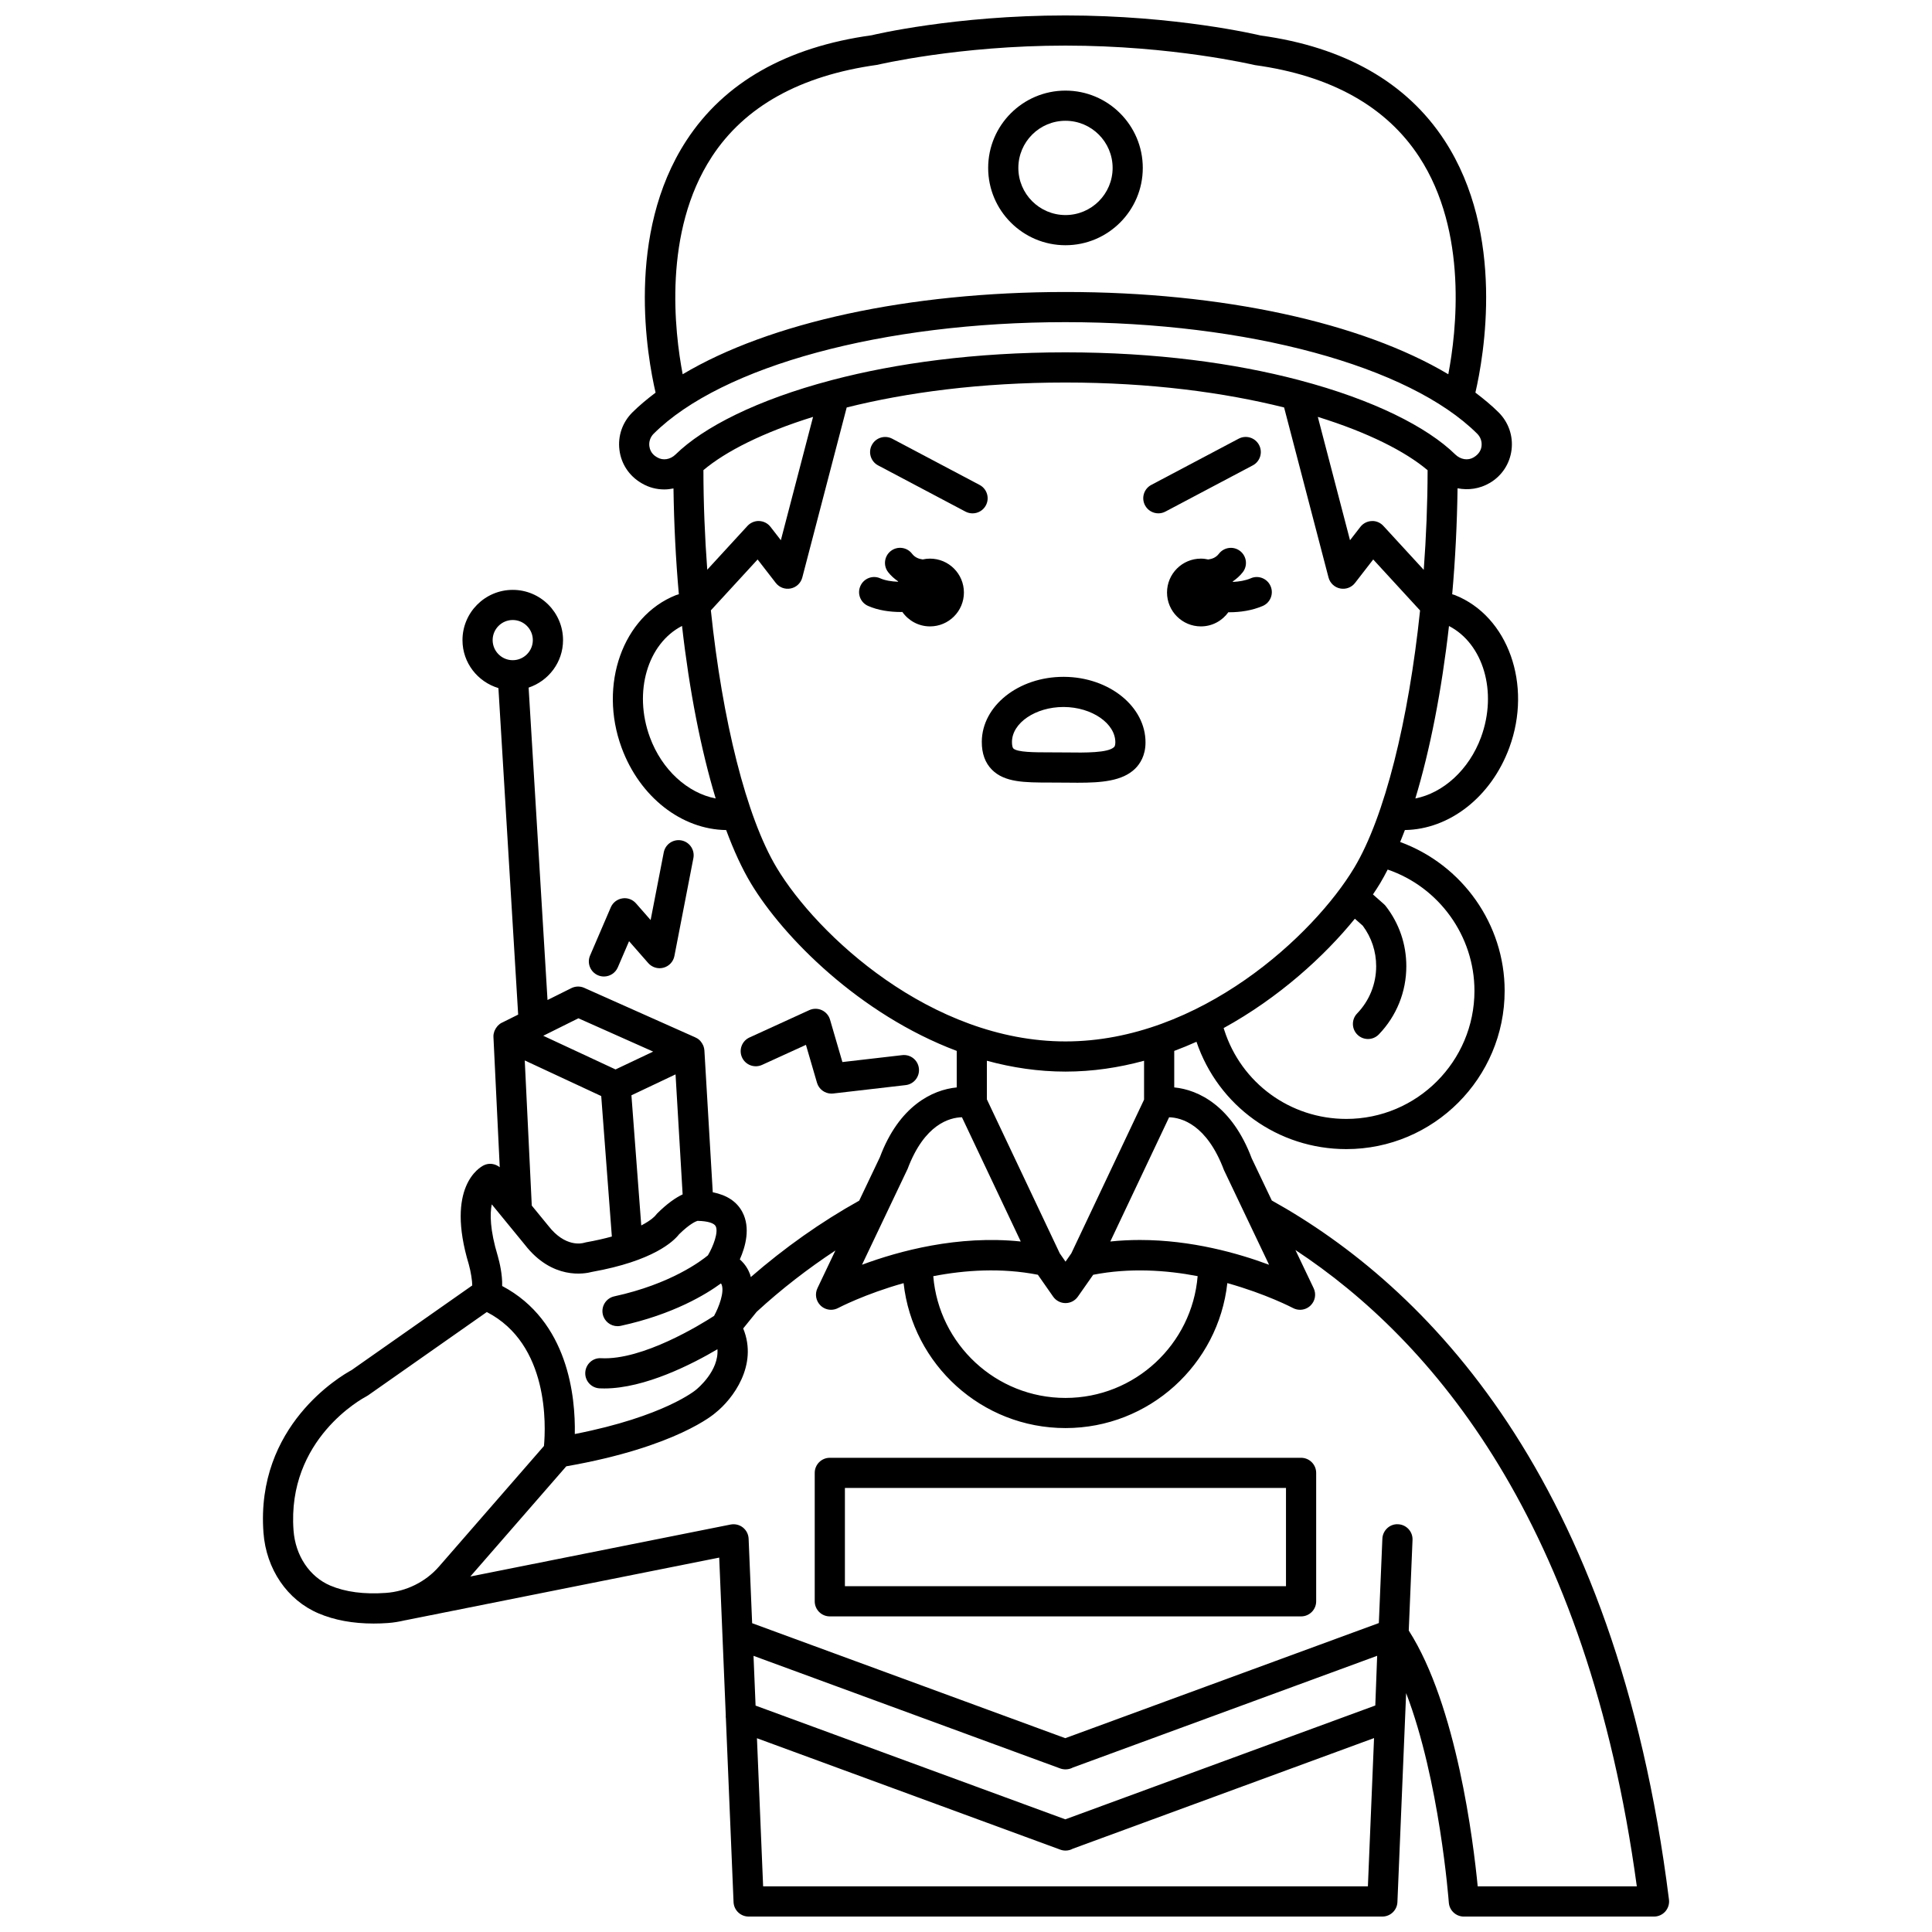
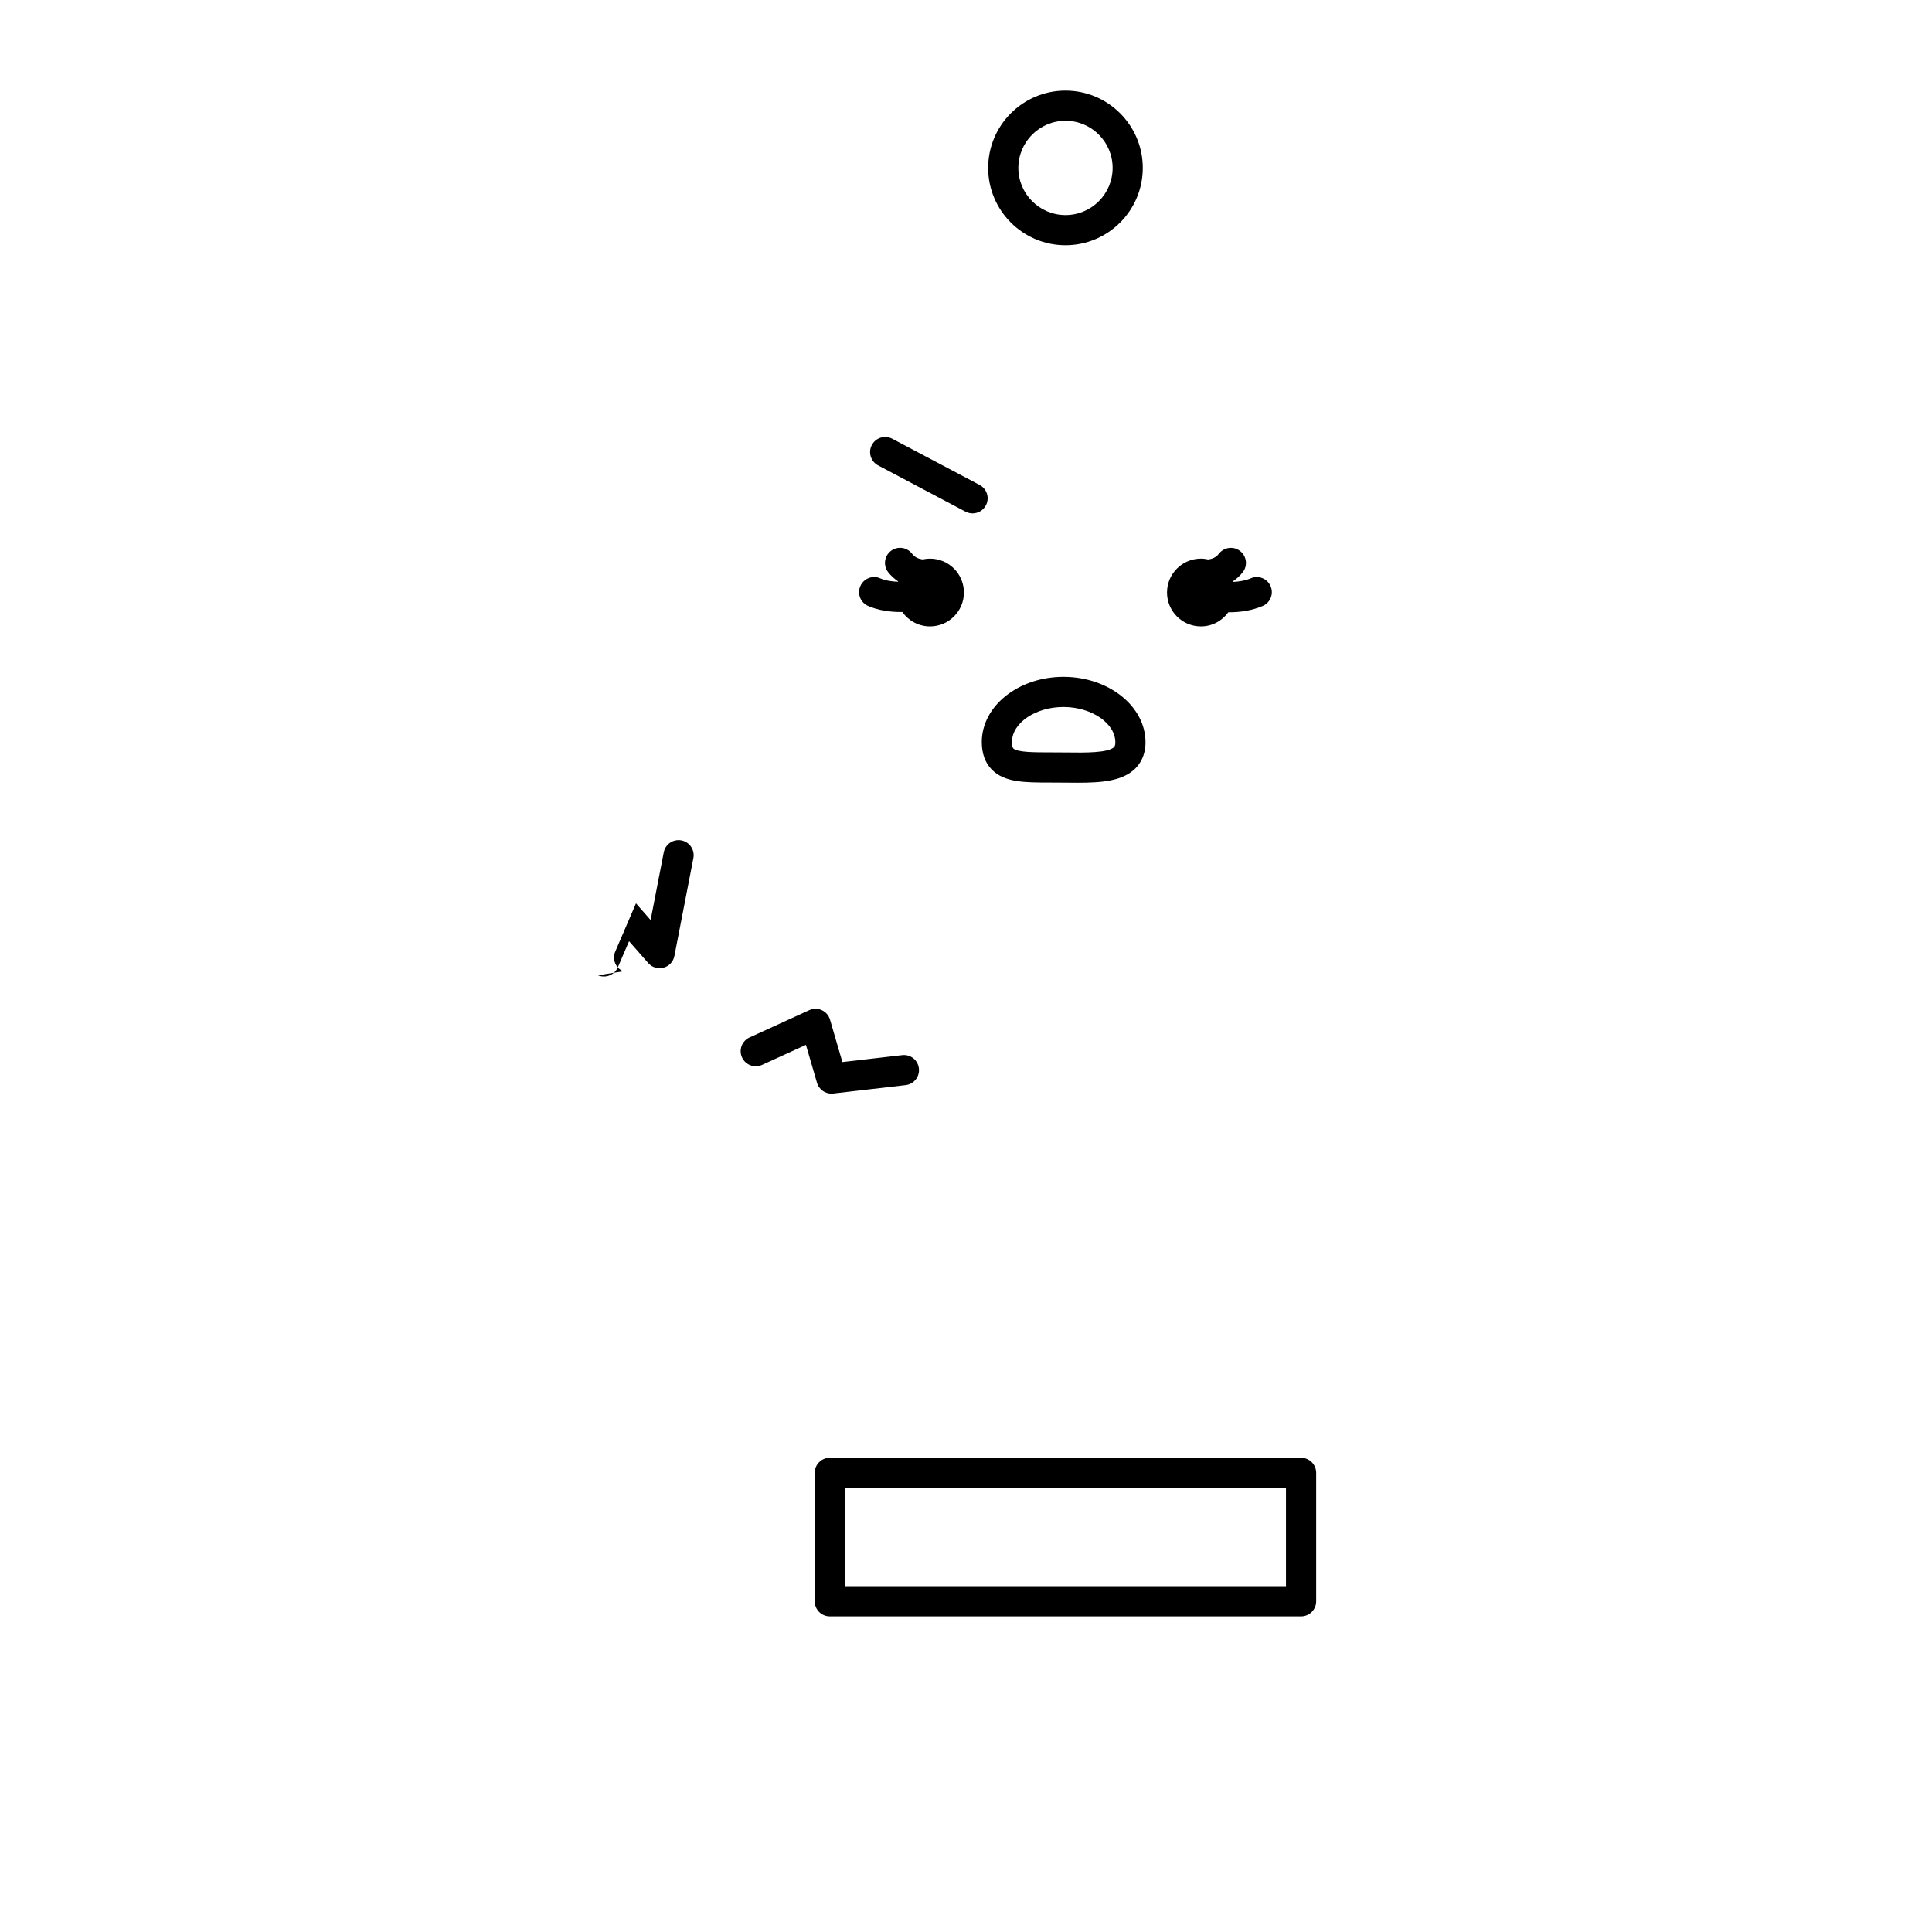
<svg xmlns="http://www.w3.org/2000/svg" width="800px" height="800px" version="1.1" viewBox="144 144 512 512">
  <defs>
    <clipPath id="a">
      <path d="m213 148.09h374v503.81h-374z" />
    </clipPath>
  </defs>
  <path d="m475.48 297.25c-1.469 0.625-3.125 0.887-4.738 0.965-0.012-0.043-0.023-0.082-0.039-0.129 0.98-0.684 1.891-1.469 2.66-2.465 1.348-1.75 1.016-4.258-0.734-5.606-1.75-1.348-4.258-1.016-5.606 0.734-0.758 0.988-1.758 1.375-2.828 1.52-0.629-0.141-1.273-0.227-1.941-0.227-4.957 0-8.98 4.023-8.98 8.98s4.023 8.98 8.98 8.98c3.008 0 5.648-1.492 7.281-3.758 0.09 0 0.164 0.012 0.25 0.012 2.941 0 6.059-0.473 8.84-1.664 2.031-0.867 2.973-3.219 2.098-5.25-0.867-2.031-3.231-2.977-5.242-2.094z" />
  <path d="m390.46 292.04c-0.668 0-1.312 0.082-1.934 0.219-1.066-0.145-2.07-0.531-2.828-1.52-1.344-1.746-3.852-2.082-5.606-0.734-1.75 1.348-2.082 3.859-0.734 5.606 0.77 0.996 1.68 1.773 2.66 2.461-0.012 0.031-0.02 0.059-0.027 0.094-1.691-0.059-3.383-0.316-4.699-0.898-2.019-0.914-4.383 0.008-5.277 2.023-0.902 2.016 0.004 4.383 2.023 5.277 2.59 1.16 5.723 1.621 8.742 1.621 0.121 0 0.23-0.016 0.348-0.02 1.625 2.312 4.297 3.832 7.34 3.832 4.957 0 8.98-4.023 8.98-8.98-0.004-4.965-4.023-8.98-8.988-8.98z" />
-   <path d="m450.98 280.04c0.629 0 1.266-0.148 1.867-0.465l23.152-12.246c1.953-1.031 2.699-3.449 1.664-5.406-1.035-1.945-3.441-2.699-5.406-1.664l-23.152 12.246c-1.953 1.031-2.699 3.449-1.664 5.406 0.719 1.359 2.106 2.129 3.539 2.129z" />
  <path d="m405.27 277.92c1.035-1.953 0.289-4.375-1.664-5.406l-23.152-12.246c-1.961-1.035-4.371-0.285-5.406 1.664-1.035 1.953-0.289 4.375 1.664 5.406l23.152 12.246c0.598 0.312 1.238 0.461 1.871 0.461 1.43 0 2.82-0.77 3.535-2.125z" />
  <path d="m429.62 351.43c6.203 0 11.828-0.41 15.215-3.738 1.238-1.219 2.719-3.402 2.738-6.883 0.055-9.547-9.629-17.375-21.594-17.441h-0.156c-11.891 0-21.578 7.684-21.637 17.184-0.02 3.117 0.883 5.613 2.68 7.422 3.375 3.398 8.676 3.402 15.391 3.41l4.32 0.023c1.02 0.016 2.039 0.023 3.043 0.023zm-17.082-9.09c-0.227-0.23-0.359-0.879-0.355-1.742 0.027-5.023 6.262-9.238 13.641-9.238h0.109c7.422 0.043 13.676 4.352 13.645 9.402-0.004 0.887-0.246 1.125-0.348 1.227-1.566 1.539-7.648 1.492-12.574 1.418l-4.394-0.023c-4.074 0-8.691-0.008-9.723-1.043z" />
  <path d="m446.85 188.5c0-11.297-9.191-20.488-20.488-20.488s-20.488 9.191-20.488 20.488 9.191 20.488 20.488 20.488 20.488-9.191 20.488-20.488zm-32.977 0c0-6.891 5.602-12.492 12.492-12.492s12.492 5.602 12.492 12.492-5.602 12.492-12.492 12.492c-6.891-0.004-12.492-5.606-12.492-12.492z" />
  <g clip-path="url(#a)">
-     <path d="m481.04 462.14-5.32-11.16c-5.191-13.828-14.062-18.18-20.535-18.805v-9.672c1.996-0.75 3.965-1.551 5.894-2.422 5.785 17.043 21.637 28.445 39.711 28.445 23.137 0 41.957-18.82 41.957-41.957 0-17.605-11.18-33.387-27.691-39.434 0.418-1.043 0.848-2.066 1.254-3.168 11.781-0.172 22.863-8.73 27.684-21.848 6.129-16.676-0.332-34.801-14.395-40.402-0.234-0.094-0.512-0.152-0.754-0.234 0.816-9.129 1.289-18.566 1.422-28.086 2.848 0.57 5.879 0.156 8.566-1.43 3.188-1.883 5.277-5.062 5.738-8.734 0.465-3.699-0.793-7.328-3.441-9.965-1.824-1.812-3.914-3.539-6.137-5.223 2.199-9.465 8.051-41.953-8.172-66.82-10.043-15.395-26.57-24.773-48.723-27.812-0.906-0.215-22.426-5.32-51.734-5.32-29.316 0-50.836 5.106-51.348 5.25-22.543 3.109-39.07 12.496-49.109 27.891-16.227 24.867-10.371 57.355-8.172 66.82-2.219 1.684-4.312 3.406-6.137 5.223-2.652 2.637-3.91 6.266-3.441 9.965 0.457 3.672 2.551 6.848 5.746 8.738l0.223 0.133c1.828 1.074 3.867 1.594 5.906 1.594 0.82 0 1.641-0.098 2.445-0.266 0.137 9.504 0.609 18.922 1.422 28.039-0.25 0.09-0.539 0.148-0.781 0.242-14.07 5.598-20.527 23.727-14.398 40.402 4.828 13.133 15.922 21.695 27.719 21.852 2.016 5.445 4.203 10.199 6.539 14.094 8.574 14.285 28.832 34.746 54.562 44.43v9.68c-6.469 0.621-15.289 4.926-20.363 18.492l-5.484 11.516c-10.152 5.656-19.77 12.477-28.727 20.25-0.062-0.227-0.102-0.465-0.18-0.691-0.453-1.23-1.258-2.703-2.727-3.988 1.508-3.398 2.879-8.371 0.676-12.551-1.465-2.773-4.117-4.512-7.848-5.242l-2.219-37.617c-0.023-0.383-0.117-0.75-0.238-1.109-0.027-0.078-0.07-0.152-0.105-0.23-0.164-0.379-0.375-0.727-0.648-1.035-0.043-0.047-0.07-0.105-0.121-0.152-0.246-0.262-0.523-0.492-0.84-0.676-0.094-0.055-0.195-0.078-0.293-0.129-0.043-0.02-0.07-0.062-0.117-0.082l-29.477-13.141c-1.086-0.492-2.344-0.461-3.41 0.07l-6.324 3.148-5.008-82.789c5.277-1.77 9.121-6.711 9.121-12.578 0-7.344-5.977-13.324-13.324-13.324-7.344 0-13.324 5.977-13.324 13.324 0 6.019 4.035 11.055 9.523 12.703l5.234 86.531-4.281 2.133h-0.004l-0.059 0.02c-0.41 0.203-0.758 0.492-1.066 0.812-0.09 0.09-0.152 0.188-0.23 0.285-0.223 0.277-0.402 0.574-0.547 0.902-0.047 0.113-0.105 0.215-0.145 0.332-0.141 0.414-0.23 0.848-0.223 1.301 0 0.027 0.012 0.051 0.012 0.082 0 0.02-0.008 0.035-0.008 0.059l1.668 34.523c-1.191-0.953-2.82-1.203-4.223-0.516-1.062 0.52-10.195 5.66-3.969 26.281 0.551 1.969 0.91 4.406 0.906 5.562l-31.984 22.441c-2.898 1.57-25.441 14.746-23.344 43.078 0.719 9.672 6.316 17.875 14.605 21.391 4.203 1.789 9.098 2.688 14.594 2.688 1.234 0 2.5-0.043 3.789-0.137 1.551-0.109 3.078-0.375 4.582-0.734 0.02-0.004 0.035 0.004 0.051 0l83.156-16.602 1.738 41.75c-0.02 0.312-0.012 0.609 0.035 0.91l2.027 48.633c0.09 2.141 1.852 3.832 3.996 3.832h167.94c2.144 0 3.906-1.691 3.996-3.832l2.309-55.383c8.875 23.109 11.285 55.109 11.312 55.504 0.148 2.09 1.891 3.715 3.988 3.715h50.387c1.148 0 2.238-0.492 3-1.352 0.754-0.863 1.113-2.008 0.969-3.144-14.039-112.28-64.723-162.7-105.25-185.27zm-201.16-153.83c2.934 0 5.324 2.391 5.324 5.324 0 2.934-2.391 5.324-5.324 5.324s-5.324-2.391-5.324-5.324c0-2.934 2.391-5.324 5.324-5.324zm188.49 145.79 11.945 25.074c-8.195-3.055-20.582-6.566-34.215-6.566-2.582 0-5.207 0.125-7.856 0.402l15.582-32.922c3.234 0.09 9.965 1.848 14.543 14.012zm-49.324 27.723 4.047 5.797c0.75 1.07 1.973 1.711 3.273 1.711h0.004c1.305 0 2.527-0.637 3.273-1.703l4.066-5.801c9.645-1.883 19.301-1.25 27.68 0.363-1.484 18.043-16.609 32.277-35.031 32.277-18.418 0-33.543-14.227-35.031-32.266 8.395-1.629 18.062-2.266 27.719-0.379zm115.7-75.258c0 18.73-15.234 33.961-33.961 33.961-14.836 0-27.832-9.48-32.348-23.578l-0.16-0.5c14.609-8.027 26.676-19.008 34.773-28.98l2.094 1.852c2.328 3.117 3.555 6.828 3.555 10.746 0 4.691-1.793 9.129-5.047 12.512-1.531 1.586-1.484 4.121 0.109 5.652 0.777 0.746 1.77 1.117 2.769 1.117 1.047 0 2.094-0.41 2.883-1.227 4.695-4.879 7.277-11.289 7.277-18.059 0-5.824-1.883-11.336-5.445-15.93-0.152-0.195-0.324-0.379-0.512-0.543l-2.887-2.555c0.676-1.008 1.344-2.012 1.914-2.969 0.676-1.129 1.336-2.356 1.988-3.621 13.617 4.648 22.996 17.617 22.996 32.121zm1.746-67.199c-3.188 8.672-10.066 14.797-17.41 16.234 3.91-12.922 6.981-28.621 8.914-45.703 9.062 4.676 12.918 17.43 8.496 29.469zm-15.184-44.352-10.695-11.641c-0.793-0.863-1.922-1.367-3.109-1.289-1.176 0.051-2.269 0.613-2.992 1.547l-2.742 3.535-8.535-32.688c13.258 4.109 23.184 9.141 29.098 14.133-0.016 8.867-0.379 17.73-1.023 26.402zm-188.68-109.45c8.727-13.348 23.355-21.527 43.875-24.383 0.211-0.047 21.488-5.098 49.855-5.098 28.309 0 49.652 5.051 50.254 5.176 20.129 2.777 34.758 10.961 43.484 24.309 13.004 19.891 9.855 46.434 7.719 57.613-22.93-13.668-59.844-21.801-101.45-21.801s-78.523 8.133-101.45 21.801c-2.133-11.18-5.285-37.723 7.719-57.617zm-14.449 79.645-0.23-0.133c-1.414-0.836-1.773-2.137-1.863-2.836-0.152-1.223 0.266-2.422 1.148-3.305 18.059-17.957 60.895-29.562 109.12-29.562 48.234 0 91.07 11.602 109.12 29.562 0.883 0.879 1.301 2.082 1.148 3.305-0.082 0.699-0.445 2-2.09 2.969-1.52 0.906-3.469 0.586-4.867-0.773-7.394-7.238-21.629-14.488-41.281-19.668-0.113-0.023-0.211-0.07-0.324-0.09-16.867-4.414-37.68-7.305-61.711-7.305-24.035 0-44.848 2.891-61.715 7.305-0.141 0.02-0.266 0.074-0.402 0.109-19.609 5.18-33.816 12.418-41.195 19.648-1.391 1.359-3.344 1.68-4.867 0.773zm41.293-10.73-8.535 32.68-2.742-3.535c-0.719-0.934-1.816-1.496-2.992-1.547-1.137-0.066-2.316 0.426-3.109 1.289l-10.664 11.609c-0.645-8.664-1.004-17.516-1.016-26.383 5.914-4.984 15.824-10.008 29.059-14.113zm-43.25 84.883c-4.43-12.051-0.562-24.828 8.523-29.484 1.93 17.09 5.008 32.797 8.918 45.723-7.391-1.422-14.25-7.547-17.441-16.238zm33.605 34.582c-8.066-13.438-14.398-39.074-17.441-68.195l12.387-13.484 4.816 6.215c0.934 1.203 2.473 1.773 3.957 1.469 1.496-0.305 2.684-1.43 3.07-2.906l11.766-45.059c15.891-3.977 35.484-6.613 57.969-6.613 22.477 0 42.062 2.637 57.949 6.609l11.773 45.062c0.387 1.473 1.574 2.598 3.07 2.906s3.031-0.266 3.957-1.469l4.816-6.215 12.418 13.516c-3.043 29.105-9.375 54.727-17.438 68.164-10.668 17.805-40.891 46.043-76.527 46.043-35.633 0-65.863-28.238-76.543-46.043zm76.543 54.039c7.176 0 14.148-1.055 20.82-2.875v10.309l-19.281 40.738-1.531 2.191-1.523-2.184-19.32-40.82v-10.234c6.68 1.82 13.652 2.875 20.836 2.875zm-27.445 12.098 15.586 32.926c-16.652-1.738-32.328 2.531-42.07 6.16l12.082-25.391c4.477-11.906 11.18-13.617 14.402-13.695zm-114 23.406-1.859-38.461 20.266 9.438 2.816 37.227c-1.965 0.543-4.223 1.066-6.848 1.531-0.152 0.027-0.395 0.09-0.547 0.137-0.492 0.141-4.949 1.277-9.445-4.519zm29.016 5.269-2.606-34.492 11.691-5.543 1.879 31.805c-1.852 0.871-4.109 2.418-6.812 5.121-0.113 0.113-0.336 0.395-0.438 0.52-0.02 0.027-0.938 1.148-3.715 2.59zm-16.656-54.902 19.812 8.828-9.973 4.727-19.156-8.922zm-22.961 49.309 8.727 10.656c7.289 9.414 15.852 7.777 17.844 7.242 16.246-2.902 21.617-8.105 23.059-9.957 2.879-2.828 4.477-3.441 4.887-3.566 0.055 0.004 0.109 0.004 0.164 0.008 2.481 0.055 4.219 0.574 4.648 1.391 0.816 1.527-0.637 5.371-2.047 7.738-1.688 1.402-9.797 7.609-24.805 10.867-2.156 0.469-3.527 2.598-3.059 4.758 0.41 1.871 2.066 3.148 3.906 3.148 0.281 0 0.566-0.027 0.855-0.09 13.961-3.035 22.672-8.395 26.562-11.25 0.098 0.148 0.164 0.281 0.195 0.367 0.719 1.953-0.68 5.805-2.023 8.246-3.488 2.258-18.922 11.805-29.945 11.215-2.211-0.145-4.082 1.59-4.191 3.797-0.105 2.207 1.59 4.082 3.797 4.191 0.414 0.02 0.828 0.027 1.246 0.027 10.801 0 23.465-6.543 29.984-10.391 0.418 5.715-5.231 10.379-5.652 10.723-0.082 0.074-8.352 7.078-32.148 11.746 0.195-9.73-1.672-29.945-19.25-39.23 0.09-3.027-0.688-6.273-1.164-7.953-2.102-6.949-2.094-11.195-1.59-13.684zm-42.777 101.04c-5.523-2.348-9.262-7.949-9.758-14.625-1.797-24.246 18.434-35.07 19.285-35.516 0.164-0.082 0.324-0.18 0.473-0.285l31.461-22.074c16.531 8.508 15.633 30.203 15.148 35.496l-27.816 31.949c-3.535 4.062-8.672 6.606-14.09 6.988-5.777 0.41-10.73-0.246-14.703-1.934zm276.92 31.77-82.152 30.168-82.078-30.141-0.547-13.188 81.117 29.785c1.098 0.457 2.461 0.391 3.496-0.176l80.66-29.617zm-162.23 47.93-1.637-39.254 80.207 29.457c0.488 0.203 1.023 0.316 1.574 0.316 0.691 0 1.348-0.176 1.918-0.492l79.836-29.32-1.629 39.293zm189.37 0c-1.137-11.746-5.574-47.977-18.273-67.797l1-24c0.094-2.207-1.621-4.074-3.828-4.164-2.172-0.137-4.07 1.621-4.164 3.828l-0.934 22.355-83.098 30.508-82.984-30.469-0.934-22.395c-0.047-1.168-0.605-2.25-1.523-2.977-0.918-0.723-2.102-0.996-3.254-0.777l-68.973 13.773 25.43-29.203c29.285-5.113 39.32-13.973 39.547-14.184 4.555-3.617 11.352-12.59 7.336-22.348l3.562-4.402c6.559-6.035 13.566-11.434 20.875-16.262l-4.762 10c-0.746 1.559-0.402 3.414 0.848 4.606 0.758 0.73 1.754 1.109 2.762 1.109 0.641 0 1.289-0.156 1.883-0.473 0.141-0.07 7.086-3.715 17.34-6.586 2.383 21.566 20.703 38.406 42.895 38.406 22.199 0 40.52-16.84 42.898-38.418 10.281 2.871 17.242 6.527 17.383 6.598 0.59 0.316 1.242 0.473 1.883 0.473 1.008 0 2.004-0.379 2.762-1.109 1.25-1.191 1.59-3.051 0.848-4.606l-4.828-10.121c36.254 23.895 77.332 71.992 90.469 168.63z" />
-   </g>
+     </g>
  <path d="m488.8 530.33h-124.89c-2.211 0-4 1.789-4 4v34.031c0 2.211 1.789 4 4 4h124.89c2.211 0 4-1.789 4-4v-34.031c-0.004-2.211-1.793-4-4.004-4zm-4 34.027h-116.89v-26.035h116.89z" />
-   <path d="m302.47 402.46c0.512 0.219 1.051 0.324 1.578 0.324 1.547 0 3.023-0.906 3.676-2.418l2.984-6.938 5.082 5.797c1.008 1.148 2.582 1.625 4.051 1.223 1.477-0.398 2.59-1.594 2.883-3.094l5.031-25.945c0.418-2.168-0.996-4.266-3.164-4.688-2.184-0.418-4.262 1-4.688 3.164l-3.481 17.934-3.879-4.422c-0.906-1.035-2.297-1.547-3.629-1.312-1.355 0.211-2.508 1.109-3.051 2.371l-5.484 12.758c-0.879 2.023 0.062 4.371 2.09 5.246z" />
+   <path d="m302.47 402.46c0.512 0.219 1.051 0.324 1.578 0.324 1.547 0 3.023-0.906 3.676-2.418l2.984-6.938 5.082 5.797c1.008 1.148 2.582 1.625 4.051 1.223 1.477-0.398 2.59-1.594 2.883-3.094l5.031-25.945c0.418-2.168-0.996-4.266-3.164-4.688-2.184-0.418-4.262 1-4.688 3.164l-3.481 17.934-3.879-4.422l-5.484 12.758c-0.879 2.023 0.062 4.371 2.09 5.246z" />
  <path d="m345.95 426.21 11.633-5.312 2.926 10.039c0.504 1.723 2.078 2.879 3.836 2.879 0.152 0 0.309-0.008 0.465-0.027l19.195-2.223c2.195-0.25 3.762-2.238 3.512-4.43s-2.203-3.773-4.43-3.512l-15.844 1.832-3.277-11.238c-0.324-1.113-1.121-2.031-2.176-2.516-1.055-0.484-2.269-0.484-3.328 0l-15.84 7.242c-2.008 0.914-2.891 3.285-1.973 5.297 0.922 2 3.289 2.887 5.301 1.969z" />
</svg>